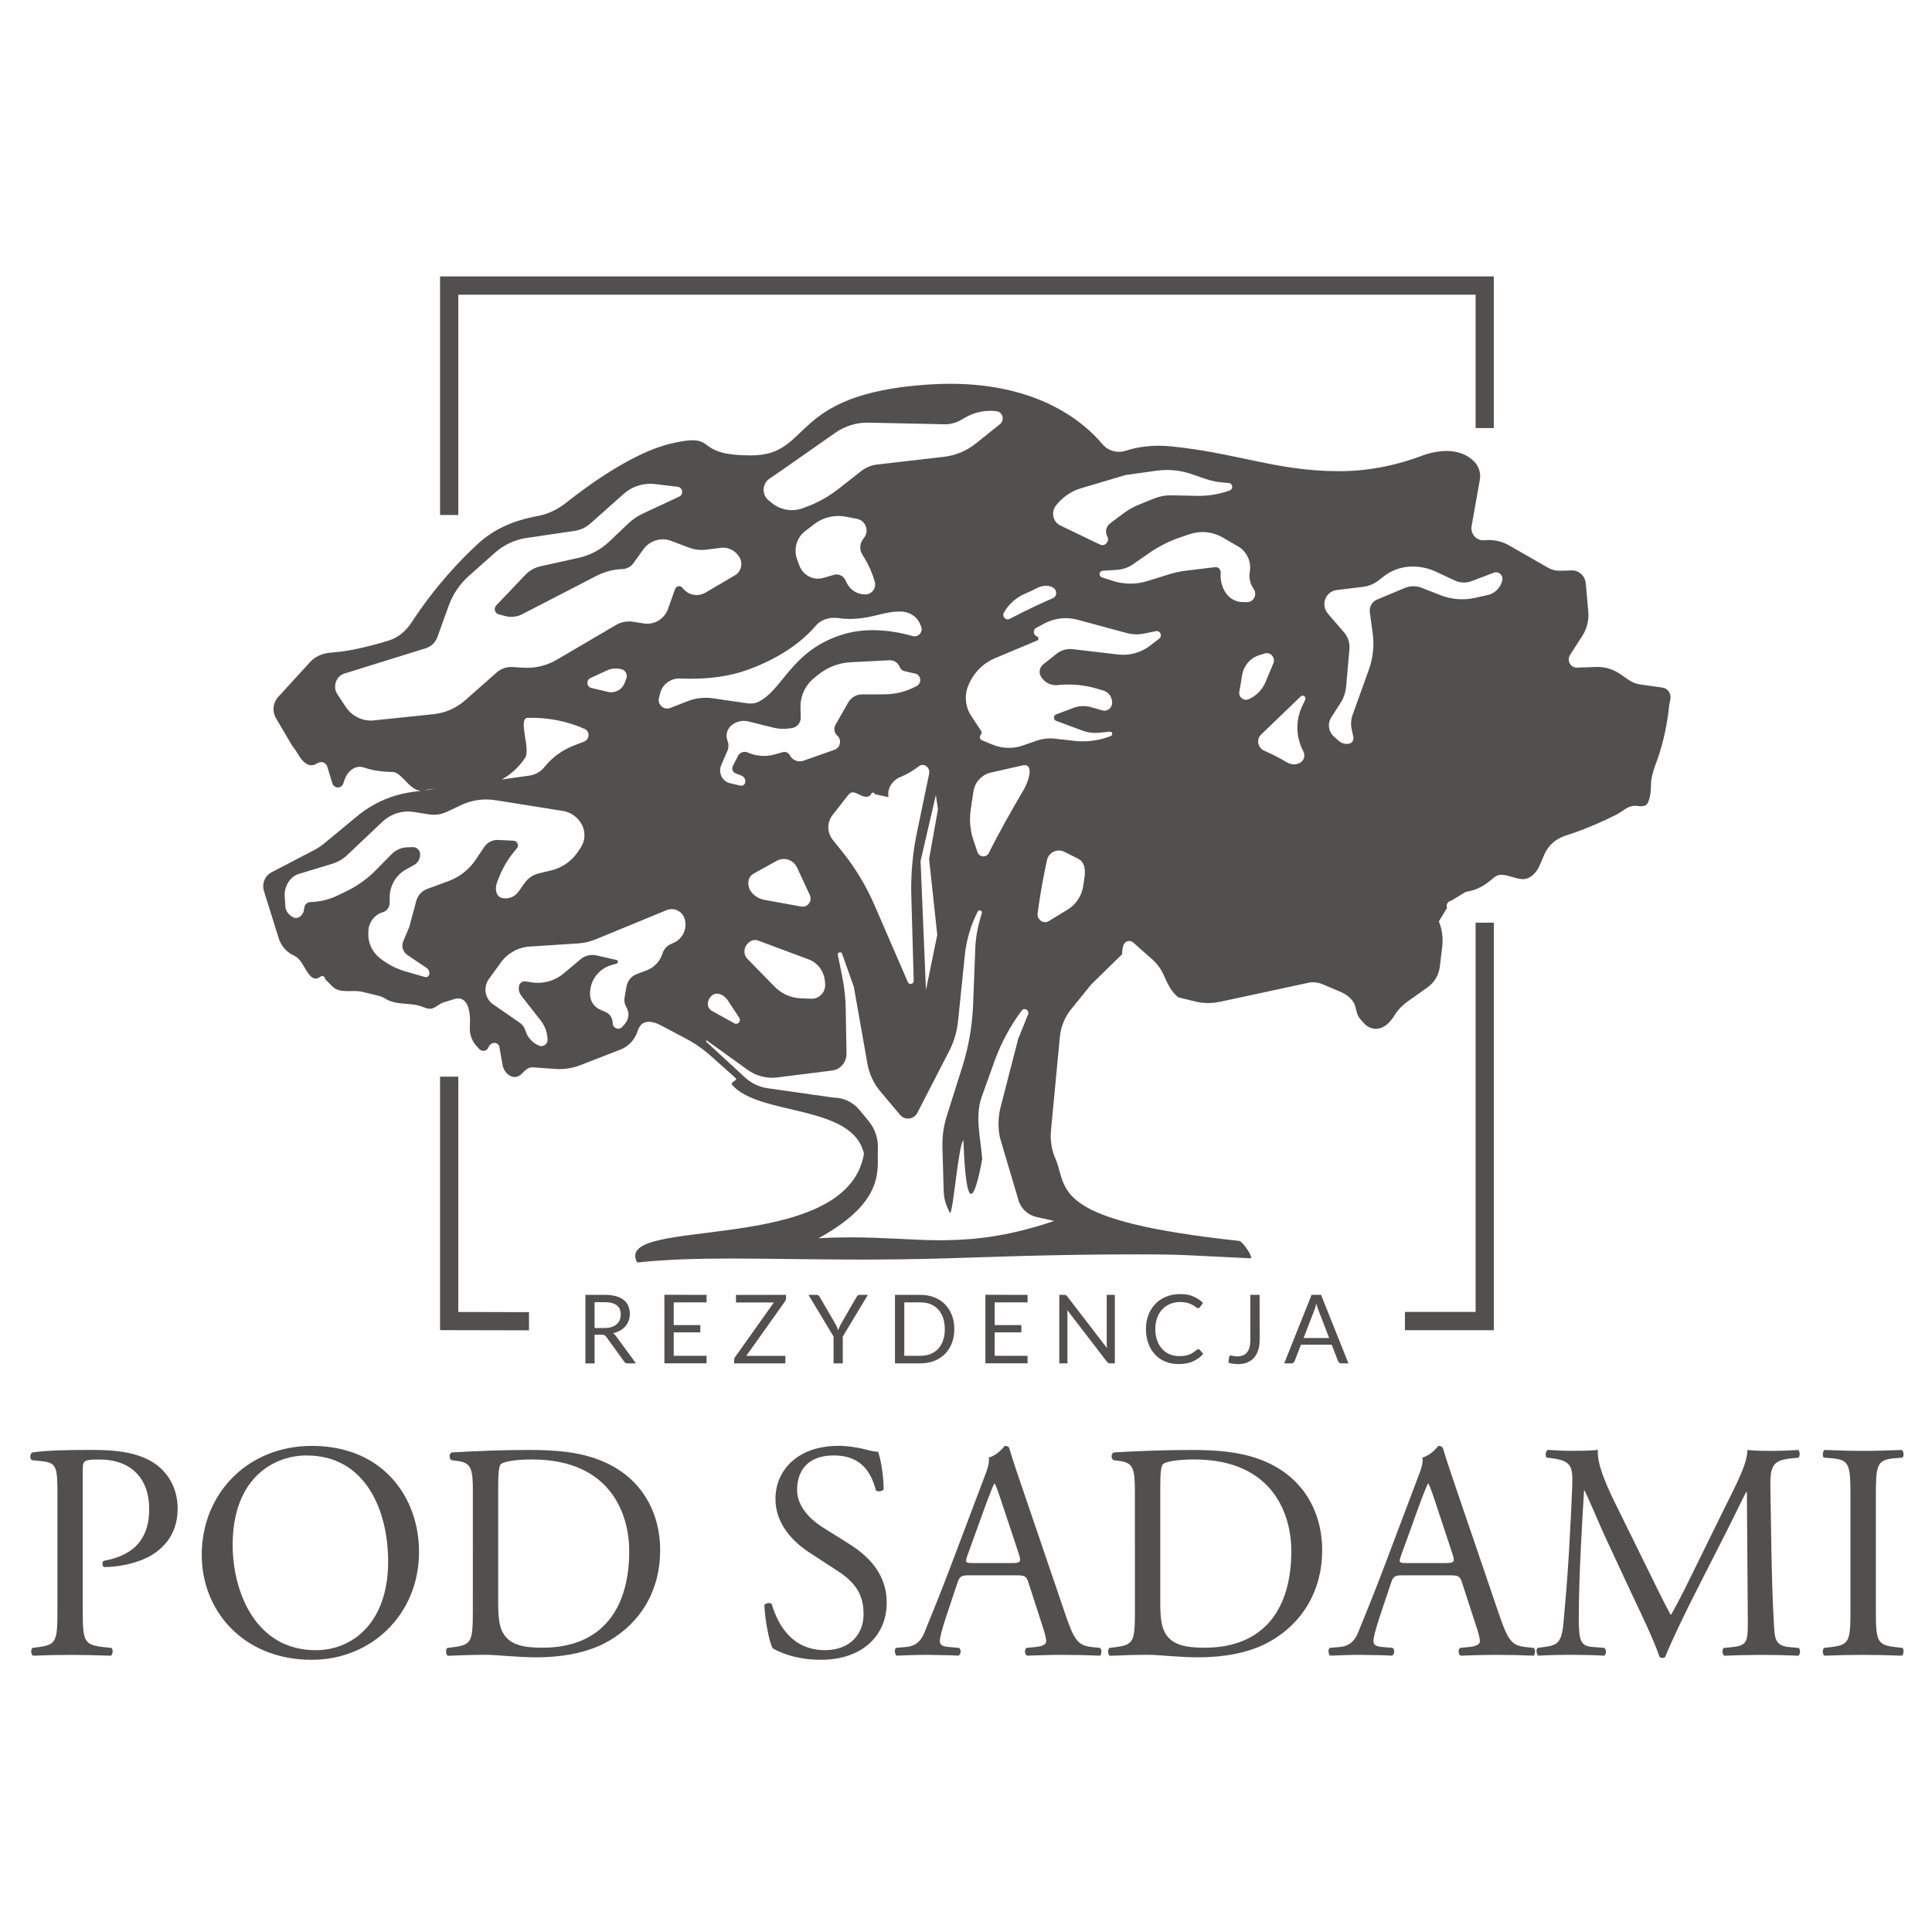
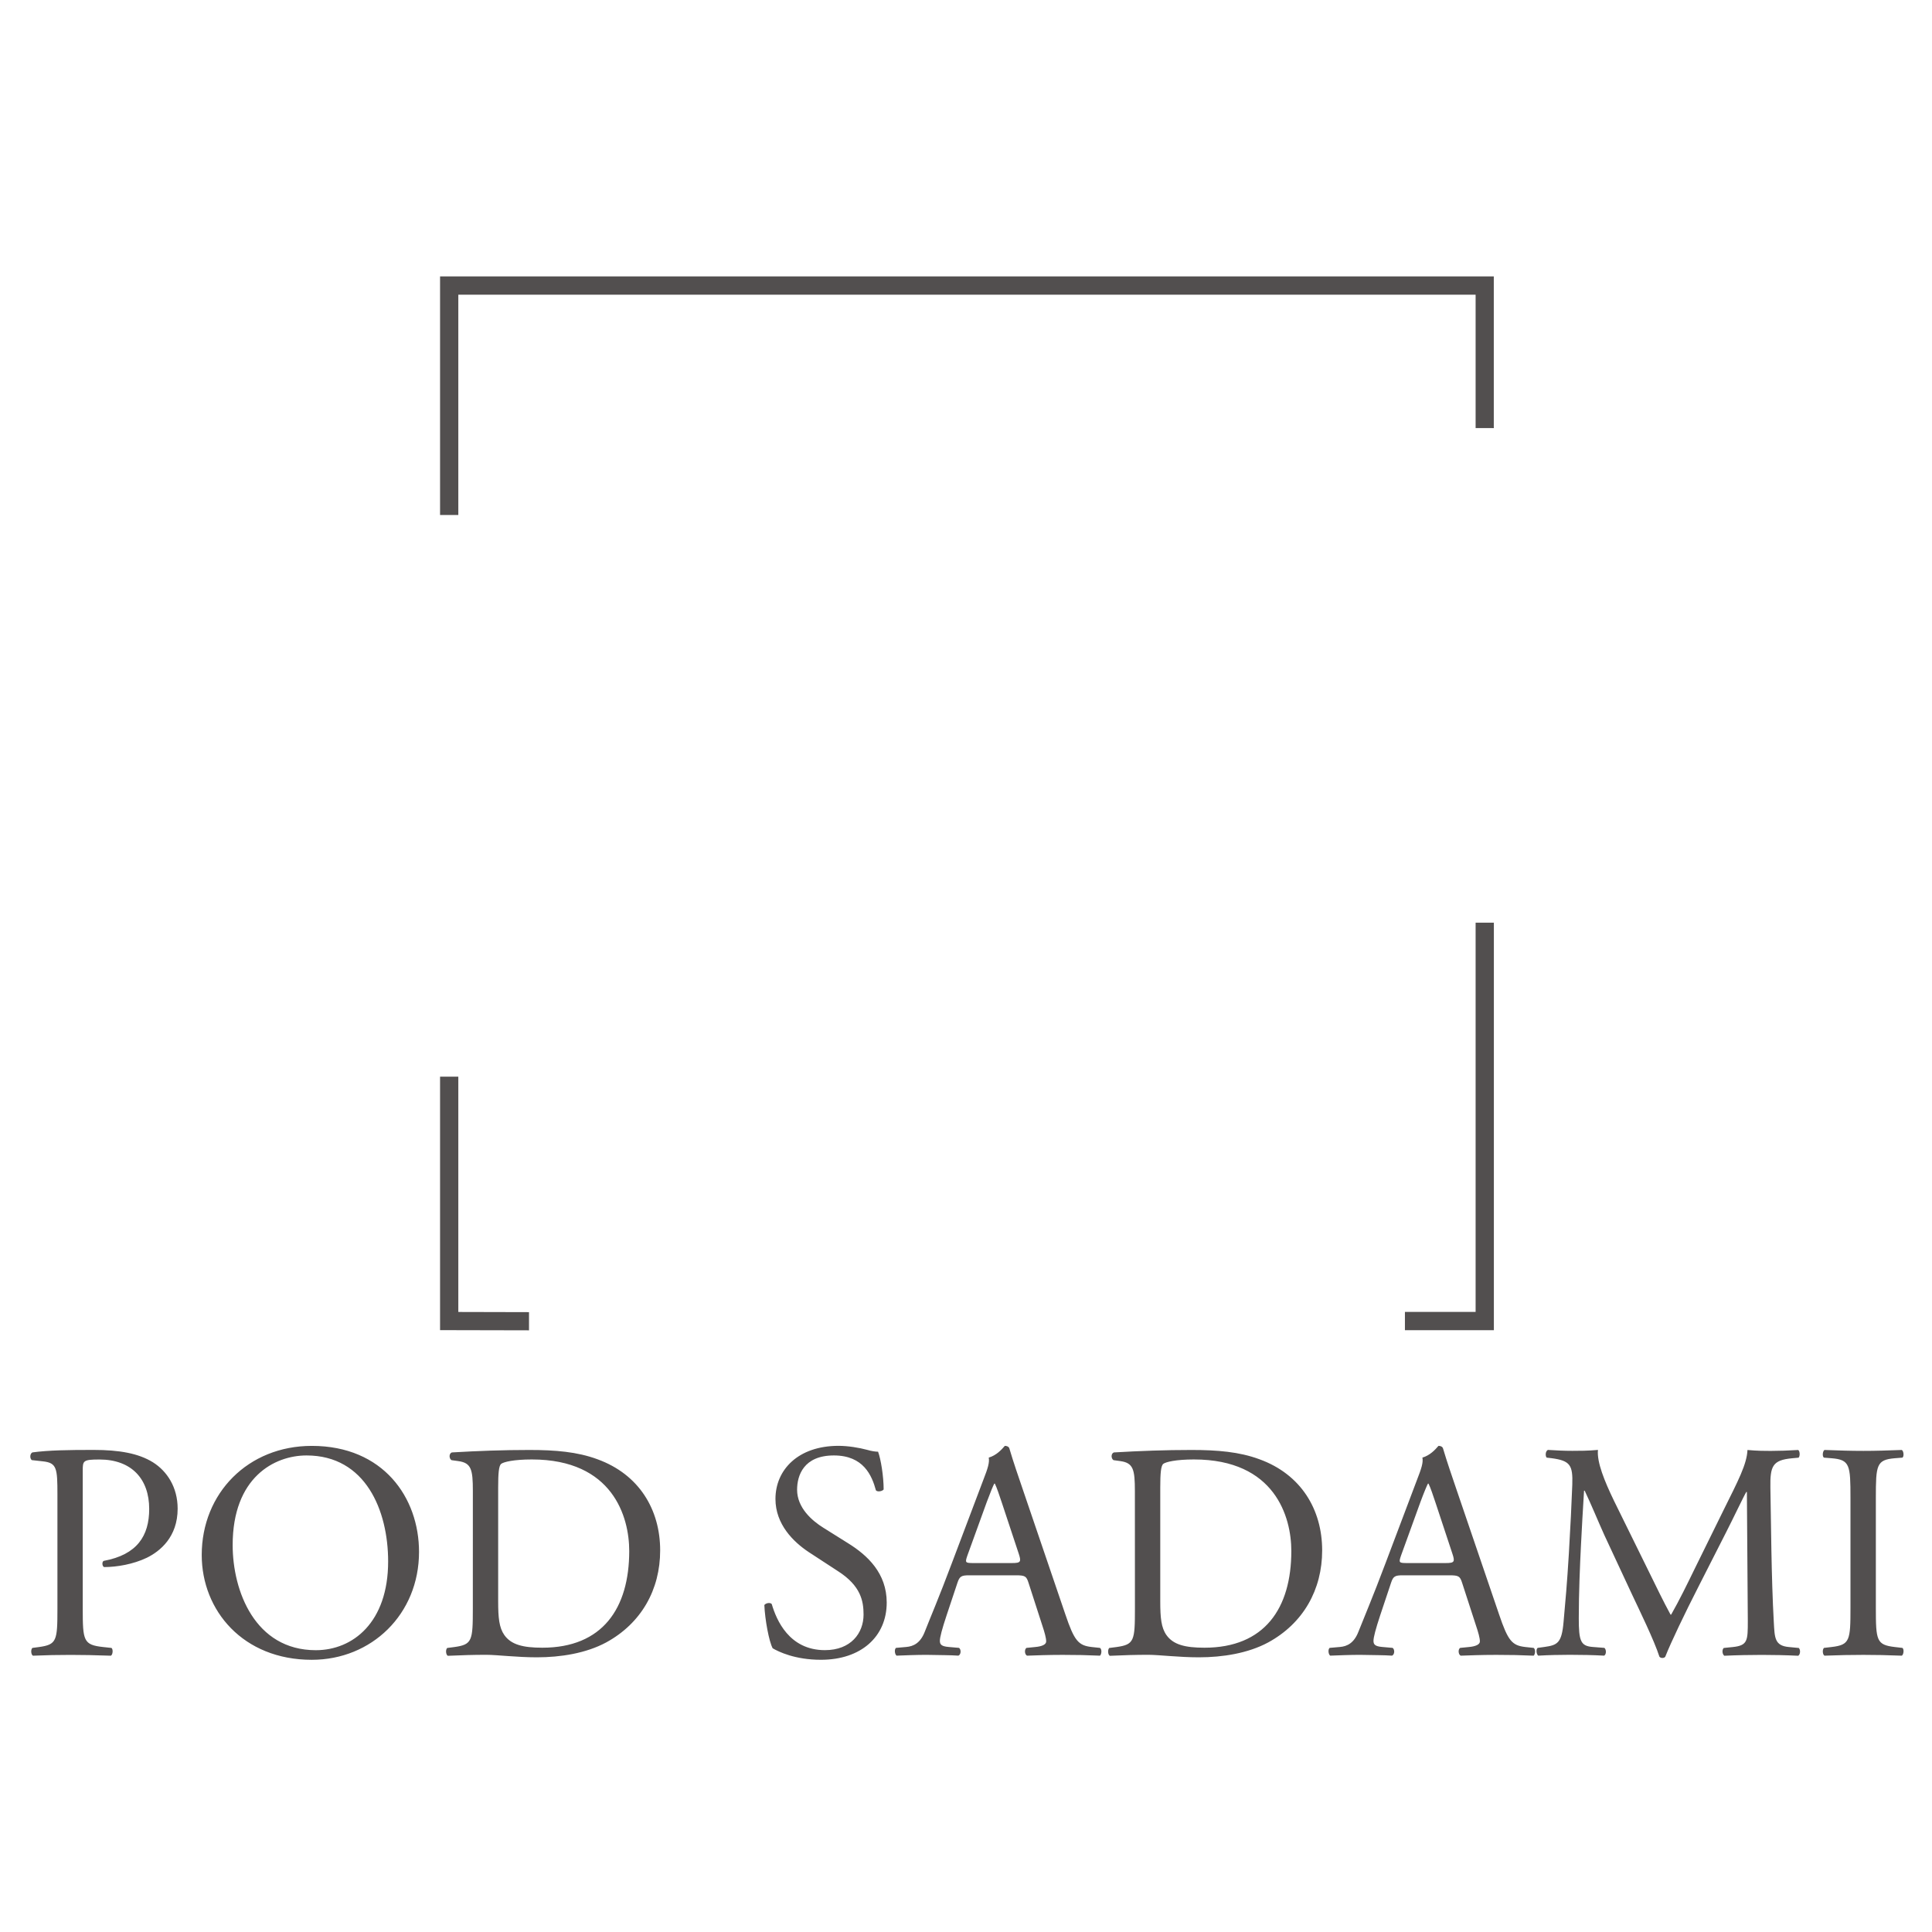
<svg xmlns="http://www.w3.org/2000/svg" version="1.1" id="Ebene_1" x="0px" y="0px" width="80px" height="80px" viewBox="0 0 80 80" enable-background="new 0 0 80 80" xml:space="preserve">
  <g>
-     <path fill="#524F4F" d="M30.481,42.393c-0.024,0-0.049-0.006-0.074-0.02l-0.938-0.521c-0.228-0.127-0.196-0.455,0.003-0.625   c0.066-0.059,0.142-0.082,0.217-0.082c0.167,0,0.339,0.117,0.446,0.278l0.475,0.718C30.686,42.255,30.596,42.393,30.481,42.393    M33.615,41.355c-0.006,0-0.012,0-0.019,0l-0.429-0.016c-0.41-0.014-0.801-0.188-1.092-0.484l-1.122-1.145   c-0.145-0.147-0.169-0.379-0.06-0.555c0.086-0.137,0.227-0.232,0.375-0.232c0.04,0,0.08,0.006,0.118,0.021l2.101,0.783   c0.366,0.137,0.626,0.479,0.668,0.879l0.011,0.113C34.202,41.062,33.943,41.355,33.615,41.355z M37.598,46.318   c0.154,0,0.307-0.082,0.388-0.239l1.319-2.56c0.198-0.385,0.322-0.807,0.366-1.238l0.279-2.719   c0.065-0.636,0.248-1.253,0.536-1.819c0.019-0.036,0.048-0.05,0.079-0.05c0.055,0,0.108,0.05,0.088,0.12l-0.073,0.257   c-0.114,0.393-0.181,0.799-0.196,1.209L40.294,41.6c-0.034,0.875-0.184,1.74-0.446,2.572l-0.645,2.042   c-0.131,0.413-0.191,0.851-0.179,1.285l0.052,1.813c0.01,0.35,0.095,0.588,0.25,0.897c0.004,0.011,0.009,0.015,0.014,0.015   c0.126,0,0.348-2.847,0.554-3.007c0.054,1.554,0.168,2.22,0.317,2.22c0.132,0,0.292-0.533,0.46-1.44   c-0.062-0.866-0.312-1.763-0.021-2.577l0.531-1.48c0.271-0.752,0.649-1.459,1.125-2.092c0.033-0.045,0.076-0.062,0.118-0.062   c0.099,0,0.193,0.102,0.146,0.222l-0.406,1.001l-0.732,2.835c-0.105,0.419-0.115,0.858-0.022,1.28l0.737,2.484   c0.086,0.392,0.386,0.697,0.766,0.783l0.742,0.166c-1.793,0.604-3.149,0.775-4.426,0.795c-0.089,0.002-0.178,0.004-0.266,0.004   c-0.596,0-1.179-0.03-1.788-0.061c-0.61-0.029-1.244-0.059-1.941-0.059c-0.421,0-0.865,0.011-1.341,0.037   c2.834-1.555,2.413-2.896,2.457-3.7c0.023-0.421-0.118-0.835-0.383-1.155l-0.384-0.464c-0.263-0.315-0.649-0.502-1.053-0.502   l-2.753-0.392c-0.343-0.05-0.665-0.203-0.924-0.441l-1.625-1.497l0.034-0.044l1.681,1.212c0.305,0.221,0.667,0.337,1.036,0.337   c0.072,0,0.145-0.005,0.218-0.014l2.229-0.281c0.357-0.027,0.632-0.338,0.626-0.707l-0.032-1.869   c-0.008-0.438-0.056-0.875-0.142-1.305l-0.185-0.905c-0.014-0.07,0.039-0.115,0.093-0.115c0.034,0,0.068,0.019,0.083,0.062   l0.487,1.372l0.562,3.18c0.076,0.426,0.26,0.821,0.534,1.146l0.816,0.971C37.356,46.27,37.477,46.318,37.598,46.318z    M22.417,43.318c-0.037,0-0.076-0.008-0.113-0.027l-0.067-0.034c-0.23-0.118-0.405-0.331-0.48-0.586   c-0.038-0.128-0.118-0.241-0.227-0.315l-1.114-0.772c-0.337-0.231-0.416-0.709-0.173-1.044l0.492-0.679   c0.282-0.39,0.719-0.634,1.19-0.665l2.021-0.132c0.246-0.017,0.489-0.073,0.718-0.167l2.942-1.211   c0.069-0.028,0.14-0.042,0.209-0.042c0.253,0,0.486,0.176,0.549,0.447c0.087,0.38-0.098,0.773-0.442,0.935l-0.165,0.077   c-0.152,0.072-0.27,0.208-0.322,0.373c-0.102,0.326-0.346,0.586-0.659,0.705l-0.418,0.158c-0.216,0.082-0.375,0.276-0.416,0.512   l-0.081,0.461c-0.023,0.135,0.003,0.274,0.074,0.391c0.133,0.213,0.112,0.49-0.05,0.681l-0.113,0.132   c-0.047,0.055-0.109,0.08-0.171,0.08c-0.116,0-0.228-0.09-0.232-0.23v-0.021c-0.006-0.189-0.118-0.359-0.286-0.436l-0.249-0.111   c-0.238-0.107-0.396-0.35-0.403-0.615c-0.007-0.279,0.077-0.558,0.244-0.778c0.167-0.219,0.398-0.376,0.659-0.448L25.53,39.9   c0.076-0.022,0.074-0.134-0.003-0.151l-0.834-0.189c-0.054-0.012-0.11-0.018-0.165-0.018c-0.177,0-0.35,0.062-0.488,0.179   l-0.694,0.583c-0.305,0.256-0.686,0.394-1.075,0.394c-0.08,0-0.16-0.007-0.24-0.019l-0.274-0.041c-0.011,0-0.023-0.002-0.035-0.002   c-0.109,0-0.206,0.078-0.23,0.191c-0.03,0.14,0.004,0.286,0.09,0.398l0.811,1.037c0.173,0.223,0.272,0.497,0.281,0.781   C22.677,43.202,22.553,43.318,22.417,43.318z M33.238,37.543c-0.019,0-0.039-0.002-0.059-0.005l-1.511-0.273   c-0.385-0.069-0.728-0.375-0.677-0.775c0.017-0.13,0.094-0.248,0.209-0.312l0.966-0.535c0.092-0.051,0.191-0.075,0.289-0.075   c0.227,0,0.445,0.131,0.55,0.357l0.526,1.133C33.64,37.288,33.473,37.543,33.238,37.543z M43.277,38.185   c-0.18,0-0.34-0.164-0.311-0.372c0.075-0.554,0.204-1.383,0.391-2.207c0.055-0.242,0.265-0.388,0.486-0.388   c0.079,0,0.159,0.018,0.235,0.056l0.545,0.274l0.081,0.046c0.215,0.146,0.242,0.443,0.206,0.706l-0.052,0.367   c-0.058,0.413-0.295,0.777-0.639,0.99l-0.787,0.482C43.384,38.171,43.329,38.185,43.277,38.185z M17.969,33.738   c0.179,0,0.356-0.039,0.519-0.116l0.612-0.287c0.326-0.153,0.68-0.231,1.036-0.231c0.126,0,0.253,0.01,0.378,0.03l2.799,0.446   c0.333,0.053,0.624,0.266,0.784,0.571c0.154,0.299,0.136,0.664-0.049,0.943l-0.106,0.161c-0.262,0.396-0.661,0.678-1.114,0.786   l-0.518,0.123c-0.234,0.056-0.442,0.197-0.584,0.396l-0.258,0.363c-0.131,0.182-0.331,0.277-0.533,0.277   c-0.048,0-0.096-0.005-0.144-0.016c-0.258-0.059-0.308-0.385-0.211-0.64l0.066-0.173c0.147-0.387,0.354-0.748,0.612-1.067   l0.145-0.178c0.097-0.123,0.019-0.307-0.134-0.314l-0.643-0.032c-0.01,0-0.02,0-0.03,0c-0.219,0-0.428,0.113-0.552,0.3   l-0.338,0.507c-0.274,0.412-0.668,0.725-1.124,0.893l-0.897,0.331c-0.22,0.081-0.388,0.268-0.45,0.5l-0.287,1.071l-0.25,0.593   c-0.085,0.203-0.016,0.442,0.164,0.563l0.801,0.541c0.083,0.056,0.126,0.156,0.114,0.257c-0.009,0.074-0.071,0.126-0.14,0.126   c-0.012,0-0.025-0.002-0.038-0.006l-0.8-0.229c-0.397-0.114-0.768-0.309-1.091-0.57c-0.307-0.249-0.479-0.639-0.457-1.04   l0.003-0.076c0.019-0.359,0.259-0.669,0.596-0.767c0.166-0.048,0.283-0.206,0.285-0.384l0.002-0.248   c0.005-0.474,0.262-0.91,0.666-1.135l0.345-0.19c0.157-0.087,0.253-0.261,0.249-0.445c-0.005-0.164-0.135-0.294-0.293-0.294   c-0.003,0-0.005,0-0.008,0l-0.24,0.008c-0.24,0.007-0.468,0.108-0.639,0.281l-0.652,0.663c-0.351,0.357-0.76,0.65-1.206,0.867   l-0.387,0.187c-0.338,0.164-0.708,0.254-1.082,0.266l-0.034,0.001c-0.141,0.005-0.254,0.12-0.26,0.265   c-0.008,0.213-0.165,0.396-0.341,0.396c-0.047,0-0.095-0.013-0.143-0.042c-0.157-0.096-0.294-0.245-0.3-0.476   c-0.003-0.112-0.011-0.224-0.021-0.331c-0.04-0.434,0.193-0.859,0.599-0.981l1.356-0.41c0.235-0.071,0.452-0.196,0.633-0.367   l1.458-1.379c0.289-0.274,0.667-0.423,1.055-0.423c0.077,0,0.154,0.006,0.231,0.018l0.66,0.104   C17.843,33.734,17.906,33.738,17.969,33.738z M38.342,40.997l-0.223-5.345l0.633-2.731l0.088,0.584l-0.368,2.063l0.338,3.142   L38.342,40.997z M40.718,35.461c-0.104,0-0.204-0.061-0.245-0.18l-0.166-0.495c-0.137-0.406-0.175-0.842-0.111-1.267   c0.032-0.216,0.071-0.472,0.111-0.742c0.058-0.39,0.347-0.701,0.72-0.786l1.334-0.302l0.025-0.004   c0.016-0.002,0.028-0.003,0.041-0.003c0.371,0,0.174,0.66-0.041,1.026c-0.507,0.859-1.054,1.831-1.434,2.602   C40.904,35.412,40.812,35.461,40.718,35.461z M36.789,33.008c-0.061-0.36,0.162-0.7,0.493-0.832   c0.213-0.087,0.417-0.199,0.609-0.334l0.167-0.12c0.047-0.034,0.097-0.049,0.146-0.049c0.165,0,0.31,0.172,0.269,0.369   l-0.507,2.443c-0.178,0.856-0.256,1.732-0.23,2.607l0.099,3.516c0.002,0.086-0.063,0.136-0.129,0.136   c-0.044,0-0.09-0.022-0.113-0.076l-1.382-3.188c-0.347-0.799-0.797-1.545-1.338-2.219l-0.394-0.49   c-0.237-0.294-0.239-0.723-0.006-1.021l0.628-0.803l0.065-0.073c0.045-0.045,0.094-0.063,0.146-0.063   c0.083,0,0.174,0.045,0.268,0.091c0.095,0.045,0.191,0.09,0.287,0.09c0.035,0,0.069-0.006,0.104-0.02   c0.038-0.016,0.072-0.043,0.096-0.085l0.015-0.027c0.015-0.027,0.041-0.04,0.066-0.04c0.035,0,0.069,0.023,0.077,0.066   L36.789,33.008z M53.581,31.65c-0.101,0-0.201-0.028-0.29-0.082c-0.218-0.13-0.55-0.315-0.936-0.479   c-0.266-0.112-0.349-0.467-0.14-0.669l1.646-1.583c0.025-0.023,0.053-0.033,0.078-0.033c0.078,0,0.148,0.084,0.106,0.174   l-0.132,0.281c-0.255,0.547-0.255,1.189-0.001,1.736l0.065,0.138c0.076,0.166,0.014,0.364-0.144,0.451   C53.759,31.629,53.67,31.65,53.581,31.65z M25.312,28.665c-0.045,0-0.092-0.004-0.137-0.016c-0.194-0.046-0.431-0.102-0.688-0.162   c-0.197-0.045-0.224-0.324-0.04-0.409c0.294-0.134,0.527-0.242,0.693-0.32c0.112-0.052,0.234-0.078,0.357-0.078   c0.081,0,0.162,0.011,0.24,0.032c0.167,0.045,0.262,0.227,0.197,0.391l-0.069,0.179C25.773,28.519,25.551,28.665,25.312,28.665z    M32.444,30.18c0.099,0,0.199-0.008,0.297-0.024l0.059-0.01c0.211-0.036,0.364-0.227,0.357-0.447l-0.011-0.384   c-0.014-0.482,0.197-0.945,0.567-1.241l0.176-0.142c0.383-0.307,0.849-0.485,1.333-0.51l1.611-0.082c0.007,0,0.015,0,0.023,0   c0.172,0,0.329,0.109,0.396,0.275c0.036,0.09,0.113,0.157,0.205,0.178l0.441,0.1c0.239,0.054,0.285,0.387,0.068,0.508   c-0.412,0.228-0.875,0.348-1.343,0.35l-0.937,0.003c-0.23,0-0.444,0.128-0.562,0.333l-0.527,0.922   c-0.085,0.148-0.054,0.339,0.072,0.452c0.193,0.172,0.132,0.497-0.109,0.583L33.268,31.5c-0.05,0.018-0.101,0.026-0.151,0.026   c-0.168,0-0.329-0.095-0.413-0.254c-0.044-0.085-0.13-0.137-0.22-0.137c-0.022,0-0.044,0.003-0.065,0.009l-0.351,0.097   c-0.144,0.04-0.291,0.061-0.439,0.061c-0.228,0-0.456-0.048-0.668-0.143c-0.041-0.018-0.083-0.026-0.125-0.026   c-0.115,0-0.225,0.064-0.281,0.175l-0.211,0.414c-0.057,0.113-0.006,0.251,0.108,0.296l0.254,0.101   c0.104,0.042,0.167,0.15,0.155,0.263c-0.01,0.09-0.083,0.154-0.166,0.154c-0.013,0-0.025-0.001-0.038-0.004l-0.434-0.103   c-0.319-0.076-0.493-0.434-0.359-0.744l0.259-0.6c0.053-0.125,0.055-0.268,0.007-0.395l-0.006-0.016   c-0.087-0.228-0.02-0.489,0.166-0.641c0.145-0.119,0.325-0.183,0.508-0.183c0.064,0,0.129,0.008,0.192,0.023l1.02,0.254   C32.153,30.163,32.299,30.18,32.444,30.18z M51.591,28.977c-0.166,0-0.309-0.153-0.274-0.339c0.047-0.241,0.082-0.465,0.111-0.657   c0.059-0.394,0.328-0.727,0.698-0.845l0.242-0.078c0.03-0.009,0.062-0.014,0.089-0.014c0.201,0,0.355,0.217,0.27,0.424   l-0.319,0.765c-0.136,0.324-0.39,0.583-0.704,0.722C51.666,28.97,51.628,28.977,51.591,28.977z M41.775,30.968   c-0.23,0-0.461-0.044-0.678-0.135l-0.434-0.179c-0.09-0.037-0.115-0.155-0.051-0.229c0.041-0.043,0.047-0.11,0.014-0.161   l-0.414-0.626c-0.258-0.391-0.292-0.9-0.085-1.324l0.036-0.075c0.215-0.442,0.581-0.791,1.025-0.979l1.77-0.742   c0.061-0.025,0.053-0.143-0.01-0.161c-0.165-0.047-0.189-0.28-0.036-0.361l0.326-0.175c0.278-0.148,0.585-0.224,0.894-0.224   c0.163,0,0.328,0.021,0.488,0.065l2.031,0.549c0.136,0.036,0.274,0.055,0.414,0.055c0.104,0,0.209-0.011,0.312-0.032l0.491-0.1   c0.012-0.002,0.024-0.003,0.034-0.003c0.154,0,0.232,0.211,0.099,0.314l-0.368,0.283c-0.324,0.251-0.722,0.385-1.125,0.385   c-0.07,0-0.142-0.004-0.212-0.012l-1.881-0.22c-0.035-0.004-0.069-0.006-0.104-0.006c-0.201,0-0.399,0.069-0.562,0.198   l-0.558,0.443c-0.16,0.13-0.189,0.371-0.062,0.537l0.033,0.043c0.134,0.174,0.34,0.275,0.554,0.275c0.016,0,0.033,0,0.049-0.002   l0.183-0.013c0.1-0.007,0.2-0.011,0.3-0.011c0.378,0,0.756,0.052,1.121,0.156l0.312,0.09c0.227,0.064,0.379,0.28,0.371,0.522   c-0.008,0.181-0.152,0.316-0.316,0.316c-0.027,0-0.057-0.004-0.086-0.012l-0.487-0.138c-0.101-0.028-0.204-0.042-0.308-0.042   c-0.137,0-0.273,0.024-0.402,0.074l-0.723,0.272c-0.119,0.045-0.119,0.219,0,0.263l1.074,0.401c0.18,0.066,0.369,0.101,0.562,0.101   c0.054,0,0.106-0.003,0.161-0.008l0.428-0.043c0.004,0,0.007,0,0.01,0c0.1,0,0.127,0.146,0.028,0.182l-0.07,0.025   c-0.35,0.128-0.718,0.193-1.088,0.193c-0.118,0-0.235-0.006-0.354-0.02l-0.812-0.091c-0.061-0.007-0.122-0.011-0.184-0.011   c-0.184,0-0.365,0.03-0.541,0.09l-0.594,0.205C42.164,30.937,41.971,30.968,41.775,30.968z M35.181,25.629   c0.096,0,0.2-0.004,0.31-0.014c0.172-0.015,0.315-0.035,0.432-0.057c0.407-0.075,0.805-0.215,1.216-0.232l0.086-0.004   c0.02,0,0.04-0.001,0.06-0.001c0.347,0,0.676,0.188,0.815,0.519l0.041,0.098c0.085,0.203-0.07,0.412-0.269,0.412   c-0.025,0-0.053-0.003-0.08-0.012c-0.493-0.14-1.06-0.244-1.648-0.244c-0.437,0-0.886,0.057-1.326,0.202   c-2.06,0.676-2.393,2.25-3.404,2.762c-0.104,0.053-0.218,0.073-0.333,0.073c-0.059,0-0.116-0.005-0.174-0.014l-1.401-0.203   c-0.096-0.014-0.193-0.021-0.291-0.021c-0.25,0-0.499,0.046-0.735,0.139l-0.727,0.284c-0.042,0.017-0.086,0.024-0.128,0.024   c-0.215,0-0.398-0.202-0.34-0.438c0.018-0.072,0.038-0.147,0.059-0.224c0.1-0.358,0.431-0.584,0.789-0.584   c0.014,0,0.027,0,0.04,0.001c0.145,0.007,0.292,0.01,0.441,0.01c0.77,0,1.591-0.095,2.356-0.373   c1.53-0.556,2.383-1.321,2.812-1.825c0.192-0.226,0.477-0.325,0.768-0.325c0.068,0,0.138,0.005,0.207,0.017   C34.878,25.617,35.019,25.629,35.181,25.629z M41.727,25.648c-0.129,0-0.232-0.147-0.158-0.281c0.207-0.37,0.537-0.646,0.922-0.805   c0.162-0.067,0.287-0.127,0.387-0.182c0.139-0.075,0.291-0.125,0.439-0.125c0.106,0,0.211,0.025,0.305,0.087   c0.158,0.104,0.15,0.351-0.021,0.426c-0.397,0.171-1.037,0.462-1.789,0.857C41.781,25.641,41.753,25.648,41.727,25.648z    M55.773,30.805c-0.127,0-0.25-0.048-0.347-0.134l-0.2-0.181c-0.221-0.199-0.263-0.533-0.102-0.784l0.379-0.588   c0.137-0.21,0.217-0.453,0.239-0.704l0.135-1.549c0.021-0.244-0.058-0.488-0.215-0.671l-0.679-0.786   c-0.141-0.164-0.183-0.396-0.106-0.6c0.076-0.205,0.257-0.35,0.47-0.375l1.09-0.132c0.24-0.031,0.473-0.127,0.666-0.28l0.176-0.141   c0.304-0.24,0.669-0.384,1.05-0.414c0.058-0.003,0.114-0.006,0.174-0.006c0.325,0,0.647,0.071,0.946,0.209l0.797,0.37   c0.117,0.055,0.246,0.082,0.374,0.082c0.106,0,0.214-0.019,0.315-0.058l0.922-0.349c0.031-0.011,0.062-0.017,0.094-0.017   c0.162,0,0.299,0.159,0.255,0.339c-0.072,0.304-0.308,0.539-0.604,0.604l-0.531,0.118c-0.174,0.038-0.35,0.056-0.526,0.056   c-0.306,0-0.61-0.056-0.897-0.169l-0.785-0.307c-0.108-0.042-0.223-0.063-0.338-0.063c-0.121,0-0.242,0.023-0.356,0.072   l-1.151,0.481c-0.203,0.084-0.324,0.302-0.295,0.525l0.118,0.883c0.067,0.5,0.013,1.011-0.157,1.484l-0.678,1.889   c-0.064,0.183-0.078,0.381-0.039,0.571l0.072,0.339c0.027,0.131-0.059,0.259-0.188,0.278   C55.823,30.803,55.799,30.805,55.773,30.805z M46.809,24.167c-0.244,0-0.488-0.037-0.724-0.112l-0.458-0.147   c-0.145-0.046-0.119-0.265,0.032-0.274l0.586-0.037c0.243-0.015,0.479-0.098,0.68-0.238l0.642-0.447   c0.41-0.285,0.855-0.511,1.326-0.669l0.377-0.126c0.17-0.058,0.349-0.086,0.525-0.086c0.289,0,0.575,0.076,0.832,0.224l0.645,0.373   c0.357,0.208,0.552,0.63,0.479,1.047c-0.039,0.225,0.005,0.459,0.123,0.651l0.05,0.082c0.14,0.229-0.021,0.526-0.282,0.526   c-0.002,0-0.002,0-0.006,0l-0.189-0.003c-0.266-0.004-0.514-0.136-0.672-0.356c-0.162-0.226-0.242-0.503-0.231-0.783l0.003-0.08   c0.006-0.126-0.093-0.229-0.211-0.229c-0.008,0-0.016,0.001-0.025,0.002l-1.188,0.144c-0.246,0.03-0.489,0.083-0.727,0.156   l-0.883,0.275C47.281,24.132,47.044,24.167,46.809,24.167z M33.867,23.962c-0.331,0-0.639-0.208-0.764-0.54l-0.094-0.25   c-0.159-0.424-0.025-0.906,0.328-1.177l0.368-0.284c0.294-0.226,0.65-0.345,1.012-0.345c0.106,0,0.212,0.01,0.318,0.031   l0.464,0.091c0.34,0.068,0.496,0.478,0.292,0.766l-0.07,0.099c-0.124,0.176-0.132,0.414-0.021,0.599l0.095,0.154   c0.185,0.303,0.328,0.631,0.426,0.974c0.075,0.262-0.111,0.527-0.375,0.534c-0.009,0-0.018,0-0.026,0   c-0.317,0-0.613-0.182-0.756-0.474l-0.062-0.124c-0.07-0.143-0.211-0.229-0.361-0.229c-0.037,0-0.074,0.005-0.11,0.016l-0.44,0.127   C34.016,23.952,33.941,23.962,33.867,23.962z M15.354,29.837c-0.411,0-0.801-0.21-1.036-0.565l-0.347-0.525   c-0.208-0.315-0.06-0.747,0.293-0.857l3.364-1.047c0.225-0.069,0.405-0.245,0.487-0.472l0.465-1.289   c0.171-0.473,0.455-0.895,0.825-1.224l1.087-0.968c0.368-0.328,0.821-0.541,1.302-0.612l2.005-0.297   c0.241-0.036,0.467-0.142,0.65-0.306l1.37-1.219c0.31-0.275,0.704-0.425,1.108-0.425c0.065,0,0.13,0.004,0.196,0.013l0.941,0.114   c0.208,0.025,0.252,0.317,0.061,0.405l-1.503,0.701c-0.225,0.105-0.432,0.247-0.613,0.419l-0.768,0.732   c-0.359,0.341-0.801,0.578-1.276,0.683l-1.589,0.352c-0.237,0.052-0.456,0.177-0.625,0.356l-1.202,1.262   c-0.116,0.122-0.06,0.327,0.1,0.37l0.279,0.074c0.081,0.021,0.164,0.031,0.247,0.031c0.155,0,0.308-0.037,0.448-0.109l3.078-1.59   c0.334-0.173,0.701-0.269,1.075-0.28c0.179-0.006,0.346-0.096,0.453-0.244l0.411-0.572c0.192-0.267,0.493-0.416,0.802-0.416   c0.115,0,0.231,0.021,0.343,0.063l0.744,0.281c0.17,0.065,0.349,0.097,0.529,0.097c0.064,0,0.127-0.004,0.19-0.012l0.596-0.077   c0.032-0.004,0.065-0.006,0.098-0.006c0.279,0,0.542,0.154,0.685,0.408c0.144,0.258,0.057,0.588-0.194,0.736l-1.22,0.717   c-0.115,0.068-0.241,0.101-0.366,0.101c-0.223,0-0.442-0.104-0.586-0.297c-0.037-0.049-0.089-0.072-0.141-0.072   c-0.07,0-0.14,0.042-0.167,0.121l-0.291,0.817c-0.133,0.375-0.479,0.618-0.857,0.618c-0.045,0-0.091-0.003-0.137-0.01l-0.463-0.073   c-0.053-0.008-0.107-0.012-0.161-0.012c-0.186,0-0.369,0.049-0.532,0.145l-2.451,1.438c-0.377,0.222-0.805,0.338-1.238,0.338   c-0.051,0-0.103-0.002-0.154-0.005L21.22,27.62c-0.019-0.001-0.038-0.001-0.057-0.001c-0.218,0-0.431,0.08-0.598,0.228   l-1.298,1.146c-0.368,0.326-0.826,0.528-1.307,0.579l-2.482,0.258C15.437,29.835,15.396,29.837,15.354,29.837z M45.648,22.574   c-0.028,0-0.059-0.007-0.088-0.021l-1.652-0.792c-0.307-0.146-0.398-0.549-0.189-0.822c0.268-0.347,0.635-0.601,1.047-0.723   l1.846-0.547l1.279-0.178c0.143-0.021,0.285-0.03,0.43-0.03c0.344,0,0.688,0.057,1.017,0.17l0.554,0.191   c0.233,0.081,0.479,0.133,0.725,0.156l0.267,0.024c0.164,0.016,0.192,0.249,0.037,0.306c-0.409,0.148-0.84,0.225-1.272,0.225   c-0.028,0-0.057,0-0.084-0.001l-1.062-0.022c-0.013,0-0.026,0-0.039,0c-0.231,0-0.463,0.045-0.679,0.133l-0.624,0.253   c-0.229,0.093-0.447,0.217-0.648,0.367l-0.549,0.412c-0.168,0.126-0.215,0.363-0.108,0.546   C45.941,22.38,45.809,22.574,45.648,22.574z M39.127,17.569c0.233,0,0.464-0.062,0.668-0.18l0.166-0.096   c0.319-0.185,0.68-0.281,1.044-0.281c0.087,0,0.175,0.005,0.261,0.016c0.256,0.033,0.346,0.369,0.143,0.533l-0.994,0.797   c-0.384,0.308-0.845,0.502-1.328,0.558l-2.765,0.319c-0.242,0.028-0.473,0.123-0.667,0.276l-0.932,0.731   c-0.394,0.308-0.83,0.555-1.293,0.73l-0.183,0.068c-0.148,0.057-0.304,0.084-0.458,0.084c-0.295,0-0.588-0.101-0.826-0.294   l-0.137-0.11c-0.288-0.234-0.271-0.691,0.036-0.899l0.475-0.324l2.255-1.579c0.388-0.271,0.847-0.417,1.314-0.417   c0.015,0,0.032,0,0.047,0l3.146,0.067C39.107,17.569,39.118,17.569,39.127,17.569z M39.335,15.891   c-0.296,0-0.604,0.011-0.924,0.033c-5.812,0.396-4.746,2.929-7.302,2.933c-0.005,0-0.011,0-0.017,0   c-1.009,0-1.408-0.157-1.657-0.313c-0.249-0.157-0.347-0.314-0.753-0.314c-0.208,0-0.495,0.041-0.924,0.143   c-1.562,0.372-3.444,1.752-4.322,2.449c-0.332,0.262-0.713,0.453-1.124,0.535l-0.237,0.048c-0.829,0.168-1.625,0.509-2.257,1.087   c-0.748,0.686-1.806,1.791-2.783,3.291c-0.227,0.349-0.554,0.623-0.943,0.742c-1.155,0.355-1.903,0.466-2.345,0.494   c-0.334,0.02-0.667,0.133-0.897,0.385l-1.336,1.462c-0.214,0.236-0.251,0.593-0.088,0.869l0.623,1.06   c0.034,0.057,0.07,0.111,0.11,0.162c0.196,0.251,0.319,0.602,0.615,0.709c0.037,0.014,0.077,0.021,0.119,0.021   c0.004,0,0.008,0,0.012,0c0.069-0.002,0.134-0.023,0.19-0.057c0.066-0.039,0.139-0.073,0.212-0.073   c0.016,0,0.032,0.001,0.047,0.004c0.091,0.021,0.167,0.088,0.196,0.18l0.214,0.697c0.031,0.101,0.123,0.169,0.225,0.169   c0.002,0,0.003,0,0.006,0c0.105-0.003,0.197-0.077,0.228-0.181l0.027-0.09c0.093-0.321,0.35-0.585,0.647-0.585   c0.053,0,0.108,0.009,0.164,0.028l0.016,0.004c0.233,0.081,0.633,0.181,1.18,0.181c0.395,0,0.759,0.911,1.3,0.762   c1.013-0.279,2.946,0.454,4.187-1.342c0.242-0.352-0.317-1.651,0.105-1.66c0.044-0.002,0.089-0.002,0.133-0.002   c0.702,0,1.468,0.121,2.229,0.463c0.224,0.101,0.205,0.432-0.023,0.521l-0.458,0.179c-0.461,0.181-0.872,0.484-1.185,0.876   c-0.154,0.192-0.375,0.319-0.614,0.354l-4.884,0.683c-0.828,0.116-1.611,0.462-2.262,1.002l-1.347,1.114   c-0.138,0.114-0.287,0.214-0.444,0.295l-1.753,0.913c-0.274,0.142-0.406,0.47-0.312,0.771l0.609,1.95   c0.103,0.327,0.336,0.592,0.64,0.729c0.348,0.156,0.429,0.624,0.716,0.879c0.048,0.045,0.111,0.069,0.176,0.069   c0.045,0,0.093-0.014,0.137-0.04l0.079-0.049c0.019-0.012,0.039-0.017,0.058-0.017c0.062,0,0.118,0.053,0.114,0.125l0.312,0.312   c0.165,0.166,0.392,0.188,0.629,0.188c0.042,0,0.085,0,0.127-0.001c0.043-0.001,0.087-0.002,0.13-0.002   c0.058,0,0.115,0.002,0.17,0.006c0.084,0.007,0.169,0.021,0.246,0.043l0.066,0.018l0.526,0.127   c0.107,0.025,0.206,0.067,0.296,0.125c0.456,0.291,1.052,0.137,1.549,0.34c0.096,0.039,0.19,0.076,0.29,0.076   c0.012,0,0.024,0,0.036-0.002c0.2-0.02,0.344-0.207,0.537-0.265l0.477-0.144l0.088-0.016c0.01,0,0.021-0.002,0.031-0.002   c0.415,0,0.509,0.563,0.493,1.01l-0.008,0.203c-0.009,0.281,0.091,0.555,0.278,0.758l0.117,0.127   c0.046,0.051,0.106,0.072,0.166,0.072c0.089,0,0.178-0.053,0.215-0.15c0.04-0.104,0.135-0.174,0.243-0.178c0.002,0,0.004,0,0.007,0   c0.1,0,0.185,0.073,0.202,0.176l0.13,0.742c0.034,0.199,0.161,0.371,0.339,0.459c0.048,0.024,0.101,0.037,0.152,0.037   c0.12,0,0.24-0.062,0.326-0.158c0.112-0.123,0.259-0.246,0.404-0.246c0.006,0,0.013,0,0.019,0l0.939,0.07   c0.057,0.004,0.114,0.006,0.171,0.006c0.292,0,0.584-0.056,0.859-0.16l1.671-0.648c0.316-0.123,0.568-0.381,0.689-0.707   l0.043-0.117c0.025-0.066,0.06-0.129,0.104-0.18c0.091-0.107,0.212-0.148,0.342-0.148c0.162,0,0.337,0.062,0.489,0.144l1.03,0.544   c0.378,0.197,0.731,0.443,1.052,0.73l1.014,0.907c0.124,0.111-0.243,0.166-0.135,0.29c1.122,1.295,4.994,0.787,5.456,2.85   c-0.721,4.287-10.447,2.539-9.391,4.502c1.254-0.131,2.516-0.164,3.904-0.164c0.78,0,1.6,0.011,2.48,0.021   c0.88,0.011,1.821,0.022,2.844,0.022c1.053,0,2.192-0.012,3.441-0.047c1.621-0.045,4.371-0.168,8-0.168   c2.107,0,2.072,0.041,4.725,0.162h0.002c0.145,0-0.316-0.701-0.467-0.719c-7.664-0.828-7.117-2.066-7.571-3.318   c-0.187-0.385-0.263-0.818-0.224-1.246l0.367-3.87c0.039-0.429,0.204-0.834,0.471-1.163l0.826-1.02l1.283-1.255   c0,0-0.002-0.33,0.1-0.456c0.052-0.061,0.121-0.093,0.192-0.093c0.06,0,0.117,0.021,0.164,0.062l0.8,0.709   c0.204,0.181,0.367,0.408,0.477,0.662c0.144,0.336,0.307,0.677,0.589,0.899l0.694,0.172c0.183,0.047,0.367,0.068,0.555,0.068   c0.162,0,0.324-0.018,0.484-0.053l3.73-0.803c0.035-0.004,0.068-0.006,0.104-0.006c0.141,0,0.278,0.027,0.408,0.081l0.745,0.315   c0.282,0.117,0.543,0.337,0.614,0.609c0.047,0.18,0.076,0.375,0.197,0.51l0.164,0.186c0.131,0.145,0.312,0.227,0.496,0.227   c0.068,0,0.14-0.013,0.205-0.037c0.256-0.092,0.435-0.316,0.58-0.551c0.139-0.221,0.329-0.406,0.543-0.558l0.809-0.572   c0.277-0.196,0.463-0.51,0.505-0.856l0.099-0.822c0.043-0.357-0.004-0.721-0.138-1.053l0.338-0.559   c-0.051-0.128,0.029-0.272,0.162-0.29l0.614-0.373c0.228-0.032,0.445-0.104,0.646-0.213c0.193-0.104,0.364-0.247,0.534-0.39   c0.09-0.075,0.19-0.103,0.3-0.103c0.262,0,0.566,0.16,0.846,0.178c0.014,0.001,0.024,0.001,0.037,0.001   c0.323,0,0.572-0.277,0.705-0.587l0.188-0.439c0.162-0.381,0.49-0.655,0.877-0.776c0.343-0.108,0.755-0.256,1.229-0.461   l0.062-0.026c0.24-0.105,0.497-0.224,0.77-0.36c0.131-0.067,0.256-0.145,0.375-0.232c0.131-0.097,0.295-0.157,0.439-0.157   c0.021,0,0.042,0,0.061,0.003c0.062,0.008,0.131,0.017,0.194,0.017c0.11,0,0.213-0.026,0.265-0.124   c0.117-0.225,0.137-0.488,0.139-0.744c0.005-0.29,0.082-0.581,0.188-0.854c0.386-0.985,0.521-2,0.563-2.421   c0.015-0.135,0.066-0.266,0.058-0.4c-0.01-0.18-0.142-0.343-0.332-0.37l-0.92-0.13c-0.173-0.024-0.338-0.089-0.483-0.19   l-0.353-0.244c-0.272-0.189-0.595-0.291-0.925-0.291c-0.016,0-0.032,0-0.049,0l-0.81,0.028c-0.004,0-0.008,0-0.011,0   c-0.262,0-0.421-0.303-0.273-0.53l0.508-0.788c0.189-0.295,0.276-0.651,0.244-1.005l-0.105-1.172   c-0.028-0.301-0.273-0.531-0.564-0.531c-0.006,0-0.012,0-0.018,0.001l-0.48,0.014c-0.009,0-0.019,0-0.027,0   c-0.164,0-0.326-0.043-0.469-0.125l-1.612-0.923c-0.259-0.147-0.55-0.225-0.843-0.225c-0.051,0-0.103,0.002-0.153,0.007   l-0.038,0.003c-0.014,0.001-0.027,0.002-0.043,0.002c-0.301,0-0.532-0.282-0.479-0.592l0.34-1.907   c0.052-0.282-0.041-0.569-0.236-0.766c-0.312-0.312-0.717-0.434-1.143-0.434c-0.354,0-0.722,0.083-1.062,0.213   c-0.806,0.303-1.978,0.62-3.351,0.624c-0.012,0-0.021,0-0.031,0c-2.61,0-4.279-0.774-7.028-1.033   c-0.159-0.014-0.312-0.021-0.457-0.021c-0.562,0-1.022,0.101-1.356,0.207c-0.092,0.031-0.188,0.044-0.282,0.044   c-0.256,0-0.505-0.107-0.679-0.314C44.93,17.529,43.07,15.891,39.335,15.891z" />
    <path fill="#524F4F" d="M76.624,66.573c0,1.356-0.024,1.536-0.78,1.626l-0.318,0.037c-0.077,0.078-0.053,0.285,0.023,0.322   c0.641-0.024,1.075-0.033,1.613-0.033c0.513,0,0.947,0.009,1.587,0.033c0.077-0.037,0.103-0.271,0.026-0.322l-0.32-0.037   c-0.756-0.09-0.78-0.27-0.78-1.626V62.02c0-1.354,0.024-1.572,0.78-1.637l0.32-0.025c0.076-0.051,0.051-0.28-0.026-0.318   c-0.64,0.023-1.074,0.038-1.587,0.038c-0.538,0-0.973-0.015-1.613-0.038c-0.076,0.038-0.102,0.27-0.023,0.318l0.318,0.025   c0.756,0.062,0.78,0.281,0.78,1.637V66.573z M66.833,62.146c-0.396-0.818-0.717-1.609-0.665-2.108   c-0.423,0.038-0.768,0.038-1.062,0.038c-0.319,0-0.627-0.014-1.012-0.038c-0.102,0.051-0.113,0.243-0.051,0.319l0.205,0.024   c0.779,0.103,0.883,0.295,0.857,1.099c-0.026,0.705-0.078,1.793-0.142,2.854c-0.077,1.267-0.142,1.97-0.218,2.813   c-0.076,0.896-0.256,0.973-0.794,1.05l-0.281,0.038c-0.075,0.063-0.052,0.259,0.024,0.322c0.437-0.025,0.896-0.035,1.307-0.035   c0.486,0,0.984,0.01,1.421,0.035c0.091-0.039,0.103-0.246,0.013-0.322l-0.485-0.038c-0.499-0.039-0.576-0.243-0.576-1.19   c0-1.088,0.051-2.225,0.09-3.006c0.038-0.74,0.077-1.482,0.128-2.275h0.026c0.28,0.588,0.55,1.254,0.817,1.844l1.152,2.471   c0.294,0.626,0.908,1.881,1.126,2.559c0.024,0.039,0.091,0.053,0.115,0.053c0.052,0,0.103-0.014,0.128-0.053   c0.23-0.588,0.807-1.791,1.383-2.918l1.139-2.24c0.256-0.498,0.742-1.521,0.832-1.662h0.025l0.038,5.332   c0,0.82,0,1.025-0.626,1.089l-0.372,0.038c-0.077,0.076-0.063,0.259,0.026,0.322c0.523-0.025,1.1-0.035,1.549-0.035   c0.46,0,0.984,0.01,1.51,0.035c0.09-0.052,0.102-0.246,0.025-0.322L74.077,68.2c-0.603-0.052-0.591-0.396-0.628-1.037   c-0.104-1.841-0.114-4.209-0.141-5.563c-0.014-0.896,0.09-1.139,0.896-1.216l0.269-0.024c0.064-0.051,0.064-0.27-0.013-0.319   c-0.396,0.024-0.819,0.038-1.14,0.038c-0.256,0-0.524,0-0.961-0.038c-0.024,0.589-0.396,1.29-0.973,2.455l-1.203,2.444   c-0.318,0.652-0.64,1.315-0.984,1.918h-0.025c-0.307-0.563-0.589-1.152-0.884-1.752L66.833,62.146z M58.82,62.188   c0.142-0.383,0.27-0.689,0.308-0.754h0.024c0.078,0.152,0.193,0.498,0.296,0.807l0.69,2.086c0.115,0.346,0.09,0.396-0.281,0.396   h-1.574c-0.358,0-0.371-0.013-0.27-0.308L58.82,62.188z M61.111,67.29c0.104,0.308,0.168,0.538,0.168,0.679   c0,0.129-0.182,0.205-0.449,0.23l-0.371,0.037c-0.09,0.064-0.076,0.271,0.025,0.322c0.371-0.013,0.857-0.033,1.472-0.033   c0.577,0,1.024,0.009,1.55,0.033c0.062-0.051,0.09-0.258,0-0.322l-0.346-0.037c-0.551-0.063-0.717-0.256-1.088-1.354l-1.754-5.144   c-0.191-0.563-0.396-1.152-0.563-1.716c-0.024-0.09-0.114-0.115-0.19-0.115c-0.143,0.167-0.358,0.396-0.666,0.486   c0.039,0.205-0.039,0.447-0.219,0.908l-1.305,3.455c-0.538,1.432-0.896,2.264-1.127,2.852c-0.18,0.46-0.46,0.602-0.768,0.627   l-0.422,0.037c-0.078,0.064-0.053,0.271,0.023,0.322c0.346-0.013,0.807-0.033,1.229-0.033c0.603,0.013,0.998,0.009,1.332,0.033   c0.114-0.051,0.114-0.258,0.024-0.322l-0.422-0.037c-0.308-0.025-0.371-0.104-0.371-0.256c0-0.142,0.089-0.486,0.28-1.062   l0.449-1.344c0.088-0.267,0.166-0.306,0.484-0.306h1.934c0.385,0,0.436,0.039,0.525,0.317L61.111,67.29z M48.044,61.586   c0-0.575,0.026-0.896,0.128-0.973c0.104-0.076,0.512-0.18,1.268-0.18c3.354,0,4.031,2.381,4.031,3.789   c0,2.381-1.113,4.006-3.597,4.006c-0.806,0-1.292-0.127-1.574-0.523c-0.218-0.309-0.256-0.719-0.256-1.396V61.586z M46.995,66.604   c0,1.34-0.026,1.494-0.769,1.597l-0.295,0.038c-0.076,0.08-0.052,0.285,0.024,0.324c0.603-0.027,1.062-0.041,1.601-0.041   c0.447,0.002,1.268,0.104,2.086,0.104c0.985,0,2.035-0.167,2.867-0.614c1.459-0.794,2.239-2.188,2.239-3.813   c0-1.689-0.87-3.149-2.599-3.775c-0.832-0.308-1.739-0.384-2.814-0.384c-1.088,0-2.125,0.038-3.213,0.102   c-0.128,0.051-0.115,0.256-0.014,0.32l0.283,0.039c0.537,0.075,0.602,0.346,0.602,1.241L46.995,66.604L46.995,66.604z    M40.863,62.188c0.142-0.383,0.269-0.689,0.308-0.754h0.024c0.076,0.152,0.193,0.498,0.295,0.807l0.691,2.086   c0.114,0.346,0.09,0.396-0.281,0.396h-1.575c-0.358,0-0.371-0.013-0.269-0.308L40.863,62.188z M43.154,67.29   c0.103,0.308,0.166,0.538,0.166,0.679c0,0.129-0.178,0.205-0.447,0.23l-0.371,0.037c-0.089,0.064-0.077,0.271,0.025,0.322   c0.371-0.013,0.856-0.033,1.473-0.033c0.575,0,1.023,0.009,1.548,0.033c0.063-0.051,0.091-0.258,0-0.322l-0.345-0.037   c-0.551-0.063-0.719-0.256-1.09-1.354l-1.752-5.144c-0.192-0.563-0.397-1.152-0.563-1.716c-0.024-0.09-0.114-0.115-0.19-0.115   c-0.142,0.167-0.358,0.396-0.666,0.486c0.037,0.205-0.039,0.447-0.219,0.908l-1.306,3.455c-0.537,1.432-0.896,2.264-1.126,2.852   c-0.179,0.46-0.461,0.602-0.768,0.627l-0.422,0.037c-0.077,0.064-0.051,0.271,0.025,0.322c0.346-0.013,0.807-0.033,1.229-0.033   c0.602,0.013,0.999,0.009,1.331,0.033c0.115-0.051,0.115-0.258,0.026-0.322l-0.423-0.037c-0.307-0.025-0.371-0.104-0.371-0.256   c0-0.142,0.089-0.486,0.281-1.062l0.448-1.344c0.089-0.267,0.166-0.306,0.486-0.306h1.934c0.385,0,0.436,0.039,0.524,0.317   L43.154,67.29z M36.717,66.359c0-1.215-0.794-1.957-1.6-2.457l-1.023-0.641c-0.474-0.294-1.088-0.83-1.088-1.574   c0-0.588,0.269-1.42,1.523-1.42c1.229,0,1.574,0.832,1.741,1.445c0.064,0.077,0.269,0.039,0.32-0.038   c0-0.536-0.115-1.254-0.231-1.562c-0.102,0-0.281-0.025-0.448-0.076c-0.333-0.09-0.793-0.167-1.19-0.167   c-1.664,0-2.611,0.985-2.611,2.2c0,1.051,0.743,1.779,1.383,2.203l1.215,0.793c0.935,0.602,1.05,1.229,1.05,1.791   c0,0.77-0.525,1.473-1.6,1.473c-1.485,0-2.009-1.254-2.201-1.906c-0.051-0.076-0.243-0.052-0.307,0.038   c0.025,0.603,0.192,1.511,0.345,1.791c0.243,0.142,0.922,0.476,1.997,0.476C35.654,68.729,36.717,67.77,36.717,66.359z    M20.628,61.586c0-0.575,0.025-0.896,0.128-0.973s0.512-0.18,1.267-0.18c3.354,0,4.032,2.381,4.032,3.789   c0,2.381-1.113,4.006-3.597,4.006c-0.806,0-1.292-0.127-1.574-0.523c-0.217-0.309-0.256-0.719-0.256-1.396V61.586z M19.579,66.604   c0,1.34-0.026,1.494-0.768,1.597l-0.294,0.038c-0.077,0.08-0.051,0.285,0.026,0.324c0.602-0.027,1.062-0.041,1.6-0.041   c0.448,0.002,1.267,0.104,2.086,0.104c0.985,0,2.035-0.167,2.867-0.614c1.459-0.794,2.24-2.188,2.24-3.813   c0-1.689-0.871-3.149-2.599-3.775c-0.832-0.308-1.741-0.384-2.816-0.384c-1.088,0-2.125,0.038-3.212,0.102   c-0.128,0.051-0.115,0.256-0.013,0.32l0.282,0.039c0.538,0.075,0.602,0.346,0.602,1.241L19.579,66.604L19.579,66.604z    M13.077,68.331c-2.522,0-3.443-2.457-3.443-4.353c0-2.804,1.728-3.711,3.059-3.711c2.445,0,3.379,2.277,3.379,4.391   C16.071,67.18,14.612,68.331,13.077,68.331z M12.91,68.729c2.47,0,4.441-1.881,4.441-4.468c0-2.252-1.484-4.39-4.441-4.39   c-2.637,0-4.557,1.959-4.557,4.518C8.354,66.693,10.069,68.729,12.91,68.729z M3.426,60.896c0-0.41,0.013-0.461,0.691-0.461   c1.331,0,2.061,0.806,2.061,2.047c0,1.113-0.499,1.895-1.881,2.15C4.22,64.658,4.22,64.85,4.31,64.889   c0.524,0,1.203-0.115,1.766-0.384c0.55-0.269,1.28-0.858,1.28-2.034c0-0.885-0.436-1.551-1.024-1.921   c-0.602-0.372-1.395-0.512-2.457-0.512s-1.856,0.012-2.534,0.103c-0.103,0.051-0.116,0.242-0.026,0.319l0.461,0.051   c0.576,0.063,0.602,0.282,0.602,1.37v4.721c0,1.342-0.026,1.496-0.768,1.599l-0.27,0.036c-0.077,0.078-0.052,0.285,0.025,0.322   c0.563-0.024,1.024-0.033,1.562-0.033c0.512,0,0.934,0.009,1.664,0.033c0.077-0.037,0.103-0.258,0.026-0.322l-0.346-0.037   c-0.819-0.09-0.845-0.256-0.845-1.6V60.896z" />
-     <path fill="#524F4F" d="M53.979,55.404h1.059l-0.445-1.154c-0.029-0.07-0.058-0.161-0.085-0.268   c-0.015,0.055-0.028,0.104-0.042,0.147c-0.014,0.046-0.027,0.086-0.041,0.12L53.979,55.404z M55.836,56.454h-0.297   c-0.035,0-0.062-0.009-0.083-0.024c-0.021-0.018-0.037-0.039-0.048-0.065l-0.266-0.685h-1.271l-0.266,0.685   c-0.01,0.022-0.025,0.045-0.047,0.062c-0.022,0.019-0.051,0.027-0.084,0.027h-0.298l1.134-2.837h0.392L55.836,56.454z    M52.159,55.475c0,0.158-0.019,0.301-0.058,0.426c-0.039,0.127-0.098,0.23-0.172,0.317c-0.076,0.087-0.171,0.153-0.281,0.199   s-0.237,0.069-0.381,0.069c-0.129,0-0.262-0.02-0.399-0.055c0.002-0.039,0.006-0.078,0.01-0.115s0.009-0.074,0.013-0.111   c0.002-0.021,0.01-0.04,0.023-0.055c0.016-0.014,0.035-0.021,0.062-0.021c0.022,0,0.055,0.005,0.094,0.019   c0.041,0.011,0.094,0.018,0.16,0.018c0.086,0,0.164-0.014,0.231-0.04s0.125-0.065,0.172-0.123c0.048-0.055,0.083-0.126,0.107-0.213   c0.022-0.086,0.034-0.188,0.034-0.308v-1.865h0.383L52.159,55.475L52.159,55.475z M49.617,55.867c0.021,0,0.04,0.008,0.058,0.025   l0.15,0.166c-0.115,0.133-0.257,0.238-0.423,0.313s-0.365,0.112-0.598,0.112c-0.205,0-0.391-0.034-0.557-0.105   c-0.167-0.07-0.309-0.169-0.426-0.297c-0.117-0.127-0.209-0.279-0.273-0.458s-0.097-0.374-0.097-0.589   c0-0.213,0.034-0.408,0.104-0.587c0.067-0.179,0.166-0.331,0.291-0.46s0.274-0.228,0.449-0.297   c0.176-0.071,0.368-0.106,0.579-0.106c0.208,0,0.388,0.032,0.539,0.099c0.149,0.064,0.285,0.153,0.401,0.266l-0.123,0.173   c-0.01,0.014-0.021,0.024-0.032,0.032c-0.013,0.009-0.029,0.014-0.052,0.014c-0.018,0-0.034-0.007-0.055-0.02   c-0.019-0.014-0.041-0.027-0.068-0.047c-0.025-0.019-0.057-0.037-0.092-0.06c-0.037-0.021-0.078-0.041-0.127-0.06   c-0.05-0.019-0.105-0.034-0.172-0.047c-0.063-0.014-0.139-0.02-0.223-0.02c-0.15,0-0.29,0.025-0.417,0.078   c-0.125,0.052-0.233,0.126-0.325,0.223c-0.092,0.098-0.162,0.215-0.212,0.354c-0.051,0.138-0.077,0.293-0.077,0.465   c0,0.177,0.026,0.334,0.077,0.473c0.05,0.139,0.12,0.256,0.207,0.352c0.088,0.096,0.19,0.168,0.312,0.219s0.25,0.076,0.389,0.076   c0.085,0,0.16-0.006,0.229-0.016c0.065-0.011,0.129-0.025,0.188-0.047c0.057-0.021,0.111-0.048,0.16-0.081   c0.05-0.032,0.099-0.069,0.148-0.114C49.574,55.877,49.596,55.867,49.617,55.867z M44.062,53.617c0.033,0,0.06,0.004,0.076,0.013   c0.016,0.009,0.034,0.027,0.057,0.054l1.642,2.137c-0.004-0.034-0.007-0.067-0.008-0.102c-0.001-0.031-0.002-0.062-0.002-0.093   v-2.009h0.336v2.837h-0.192c-0.031,0-0.057-0.005-0.076-0.017c-0.021-0.01-0.041-0.027-0.062-0.053l-1.64-2.136   c0.002,0.033,0.004,0.065,0.006,0.099c0.001,0.03,0.001,0.061,0.001,0.086v2.021h-0.337v-2.837H44.062z M42.549,53.617v0.312   h-1.361v0.941h1.104v0.301h-1.104v0.969h1.361v0.312h-1.746v-2.837L42.549,53.617L42.549,53.617z M39.122,55.036   c0-0.173-0.023-0.328-0.071-0.466c-0.047-0.137-0.115-0.254-0.202-0.348c-0.087-0.096-0.192-0.168-0.317-0.219   c-0.124-0.049-0.261-0.074-0.413-0.074h-0.674v2.211h0.674c0.152,0,0.29-0.024,0.413-0.074c0.125-0.051,0.23-0.121,0.317-0.217   c0.087-0.094,0.155-0.209,0.202-0.347C39.099,55.366,39.122,55.211,39.122,55.036z M39.516,55.036c0,0.213-0.033,0.407-0.101,0.581   s-0.163,0.322-0.285,0.447c-0.123,0.123-0.27,0.22-0.441,0.287s-0.361,0.103-0.57,0.103h-1.06v-2.837h1.06   c0.208,0,0.398,0.035,0.57,0.104c0.171,0.067,0.318,0.164,0.441,0.288c0.122,0.125,0.217,0.274,0.285,0.448   S39.516,54.824,39.516,55.036z M34.898,55.344v1.11h-0.382v-1.11l-1.039-1.727h0.336c0.034,0,0.061,0.009,0.081,0.025   c0.02,0.018,0.037,0.039,0.051,0.064l0.649,1.119c0.026,0.047,0.049,0.091,0.066,0.133c0.018,0.041,0.034,0.082,0.048,0.122   c0.015-0.041,0.03-0.083,0.048-0.124c0.017-0.042,0.039-0.086,0.065-0.131l0.646-1.119c0.012-0.021,0.029-0.041,0.049-0.062   c0.021-0.019,0.047-0.028,0.08-0.028h0.34L34.898,55.344z M32.548,53.617v0.143c0,0.045-0.014,0.088-0.042,0.127l-1.604,2.256   h1.618v0.312H30.4v-0.149c0-0.039,0.012-0.078,0.038-0.113l1.606-2.26h-1.569v-0.313L32.548,53.617L32.548,53.617z M29.258,53.617   v0.312h-1.361v0.941h1.102v0.301h-1.102v0.969h1.361v0.312h-1.747v-2.837L29.258,53.617L29.258,53.617z M24.621,54.99h0.402   c0.112,0,0.211-0.014,0.296-0.039c0.085-0.028,0.156-0.066,0.213-0.115c0.057-0.05,0.1-0.107,0.129-0.178   c0.029-0.067,0.043-0.145,0.043-0.227c0-0.168-0.056-0.297-0.167-0.382c-0.111-0.085-0.278-0.128-0.498-0.128H24.62L24.621,54.99   L24.621,54.99z M24.621,55.271v1.186H24.24v-2.84h0.801c0.18,0,0.334,0.019,0.465,0.055c0.13,0.037,0.238,0.089,0.323,0.157   c0.085,0.069,0.148,0.151,0.189,0.249s0.062,0.205,0.062,0.324c0,0.103-0.016,0.195-0.048,0.283   c-0.032,0.086-0.077,0.166-0.137,0.233c-0.06,0.069-0.133,0.129-0.22,0.179c-0.086,0.047-0.185,0.086-0.293,0.109   c0.047,0.027,0.089,0.068,0.126,0.121l0.827,1.128h-0.34c-0.07,0-0.122-0.028-0.154-0.081l-0.736-1.016   c-0.022-0.031-0.047-0.055-0.073-0.068c-0.026-0.014-0.066-0.021-0.119-0.021h-0.292V55.271z" />
    <path fill="#524F4F" d="M61.102,17.726v-5.524H18.978v9.123h-0.756v-9.879h43.633v6.281L61.102,17.726L61.102,17.726z    M58.175,54.324h2.927V38.206h0.756V55.08h-3.683V54.324z M18.978,44.583v9.743l2.927,0.007v0.753l-3.683-0.008V44.583H18.978z" />
  </g>
</svg>